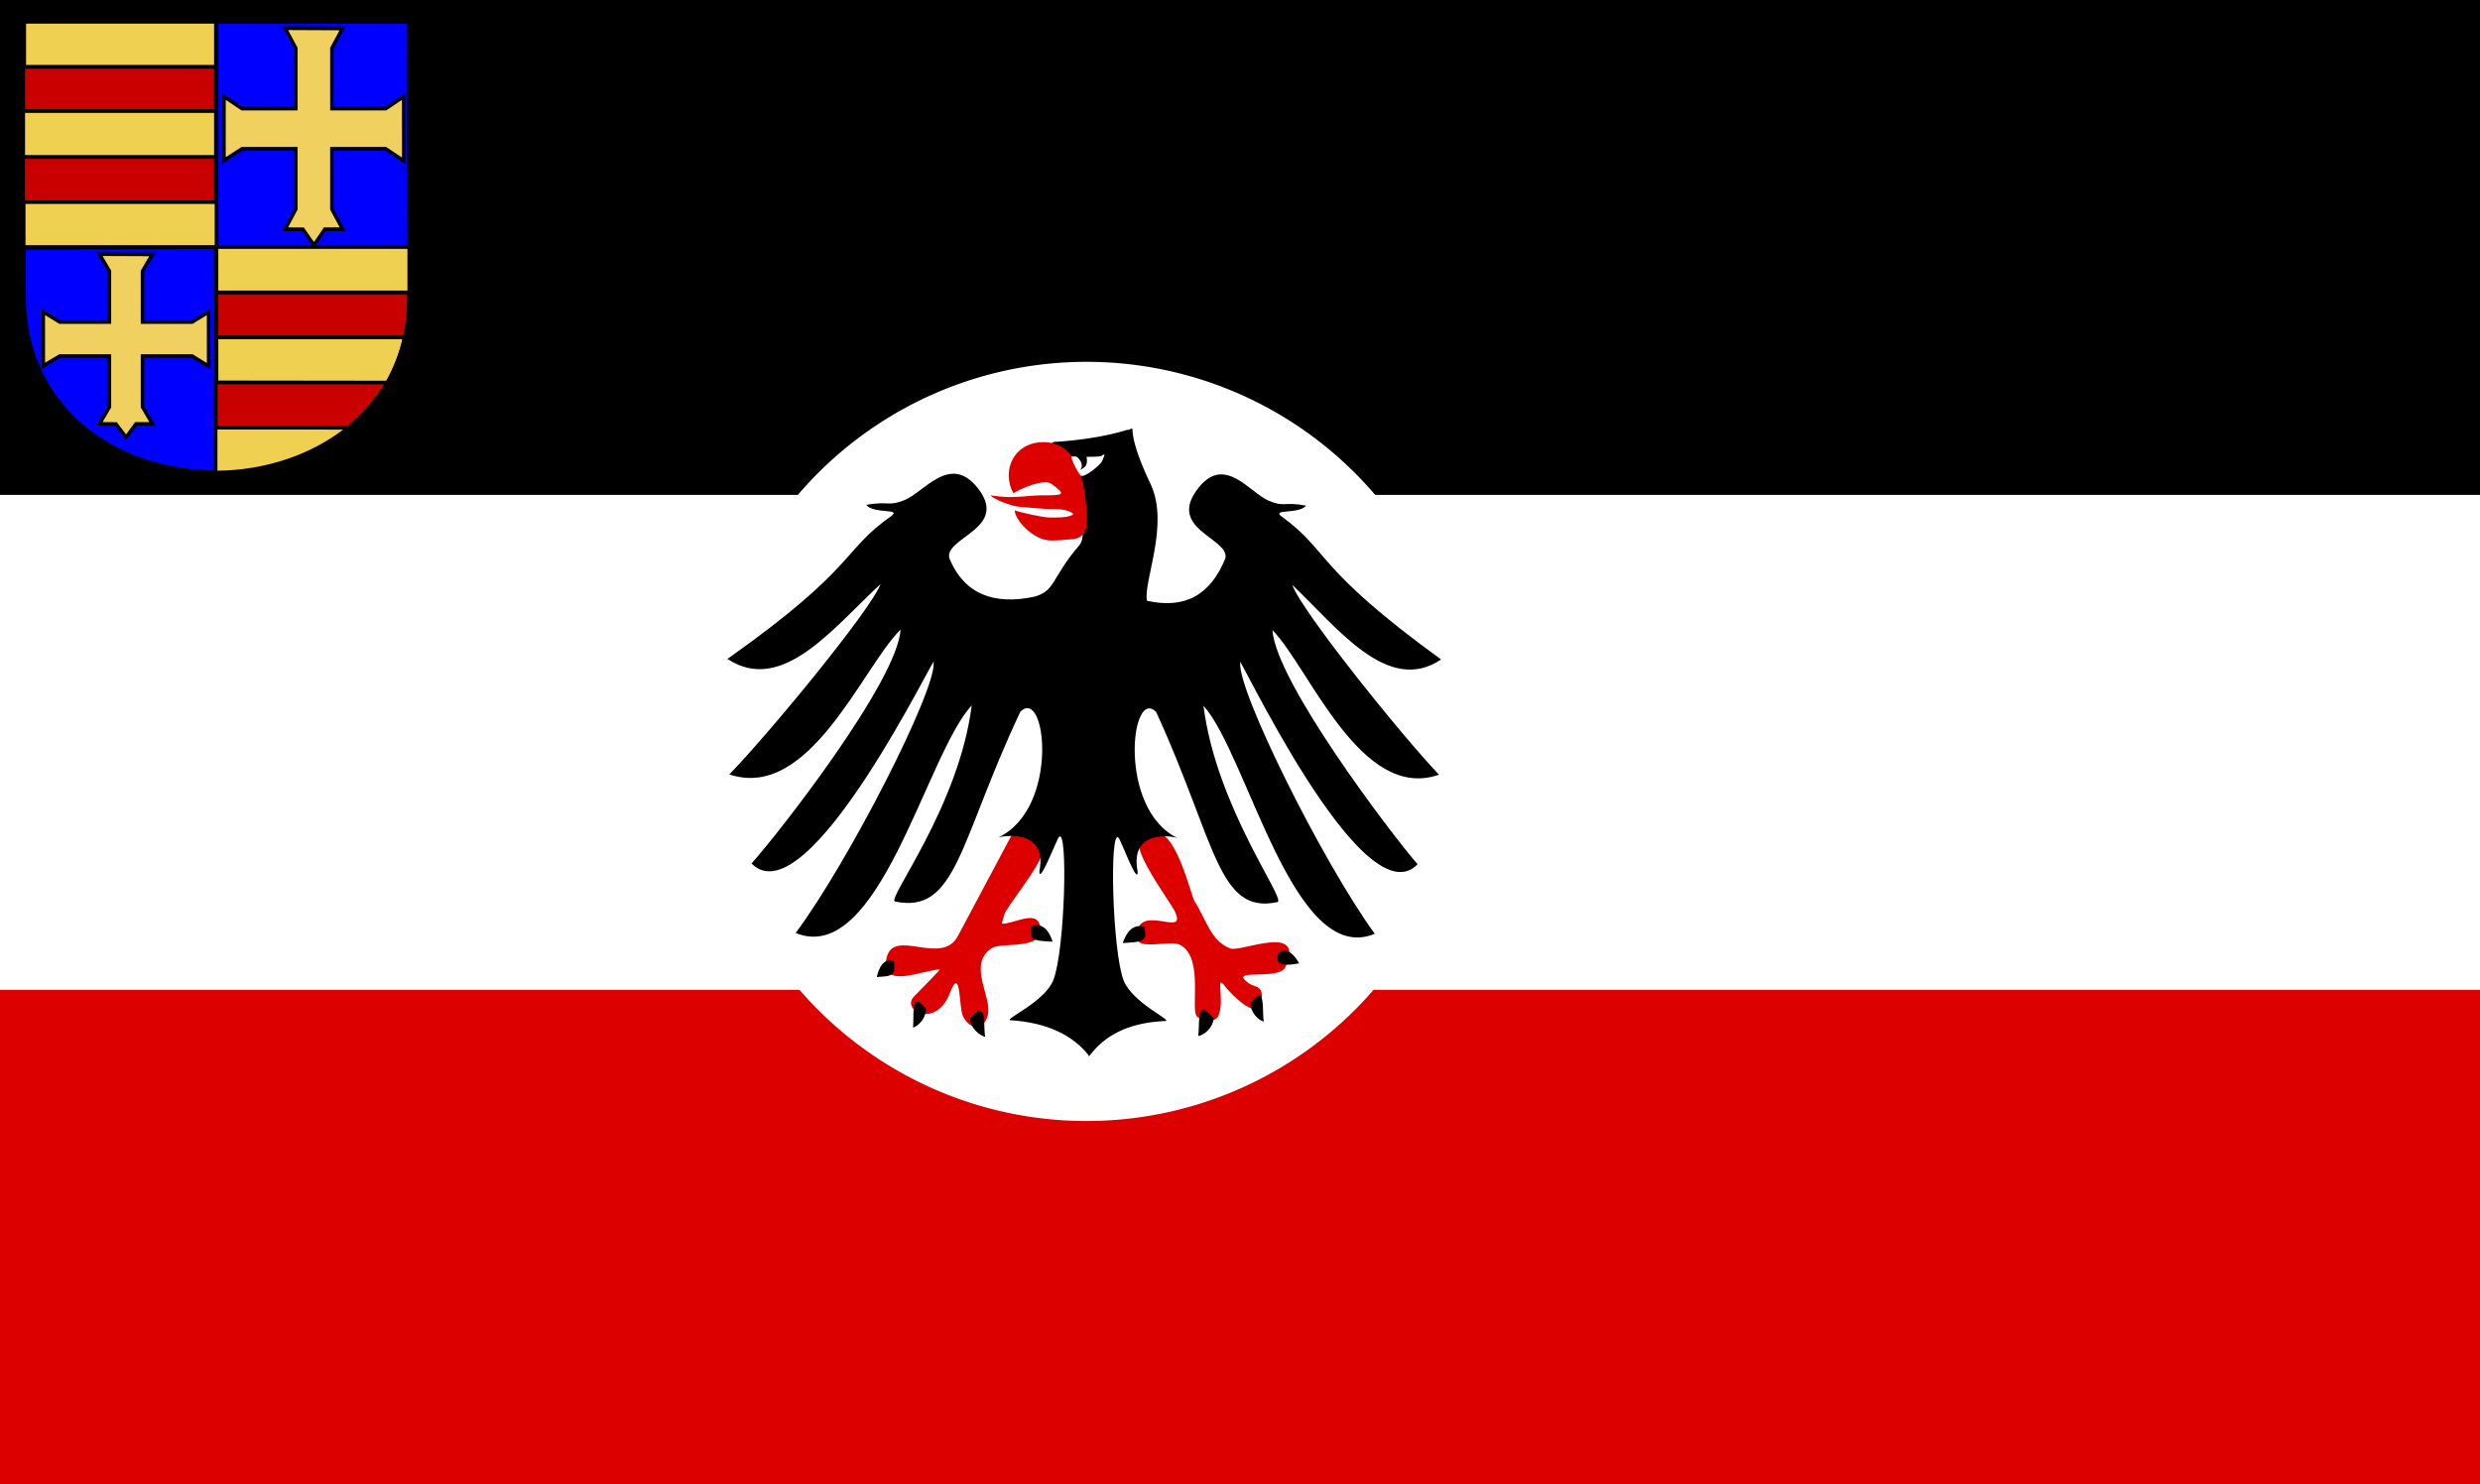
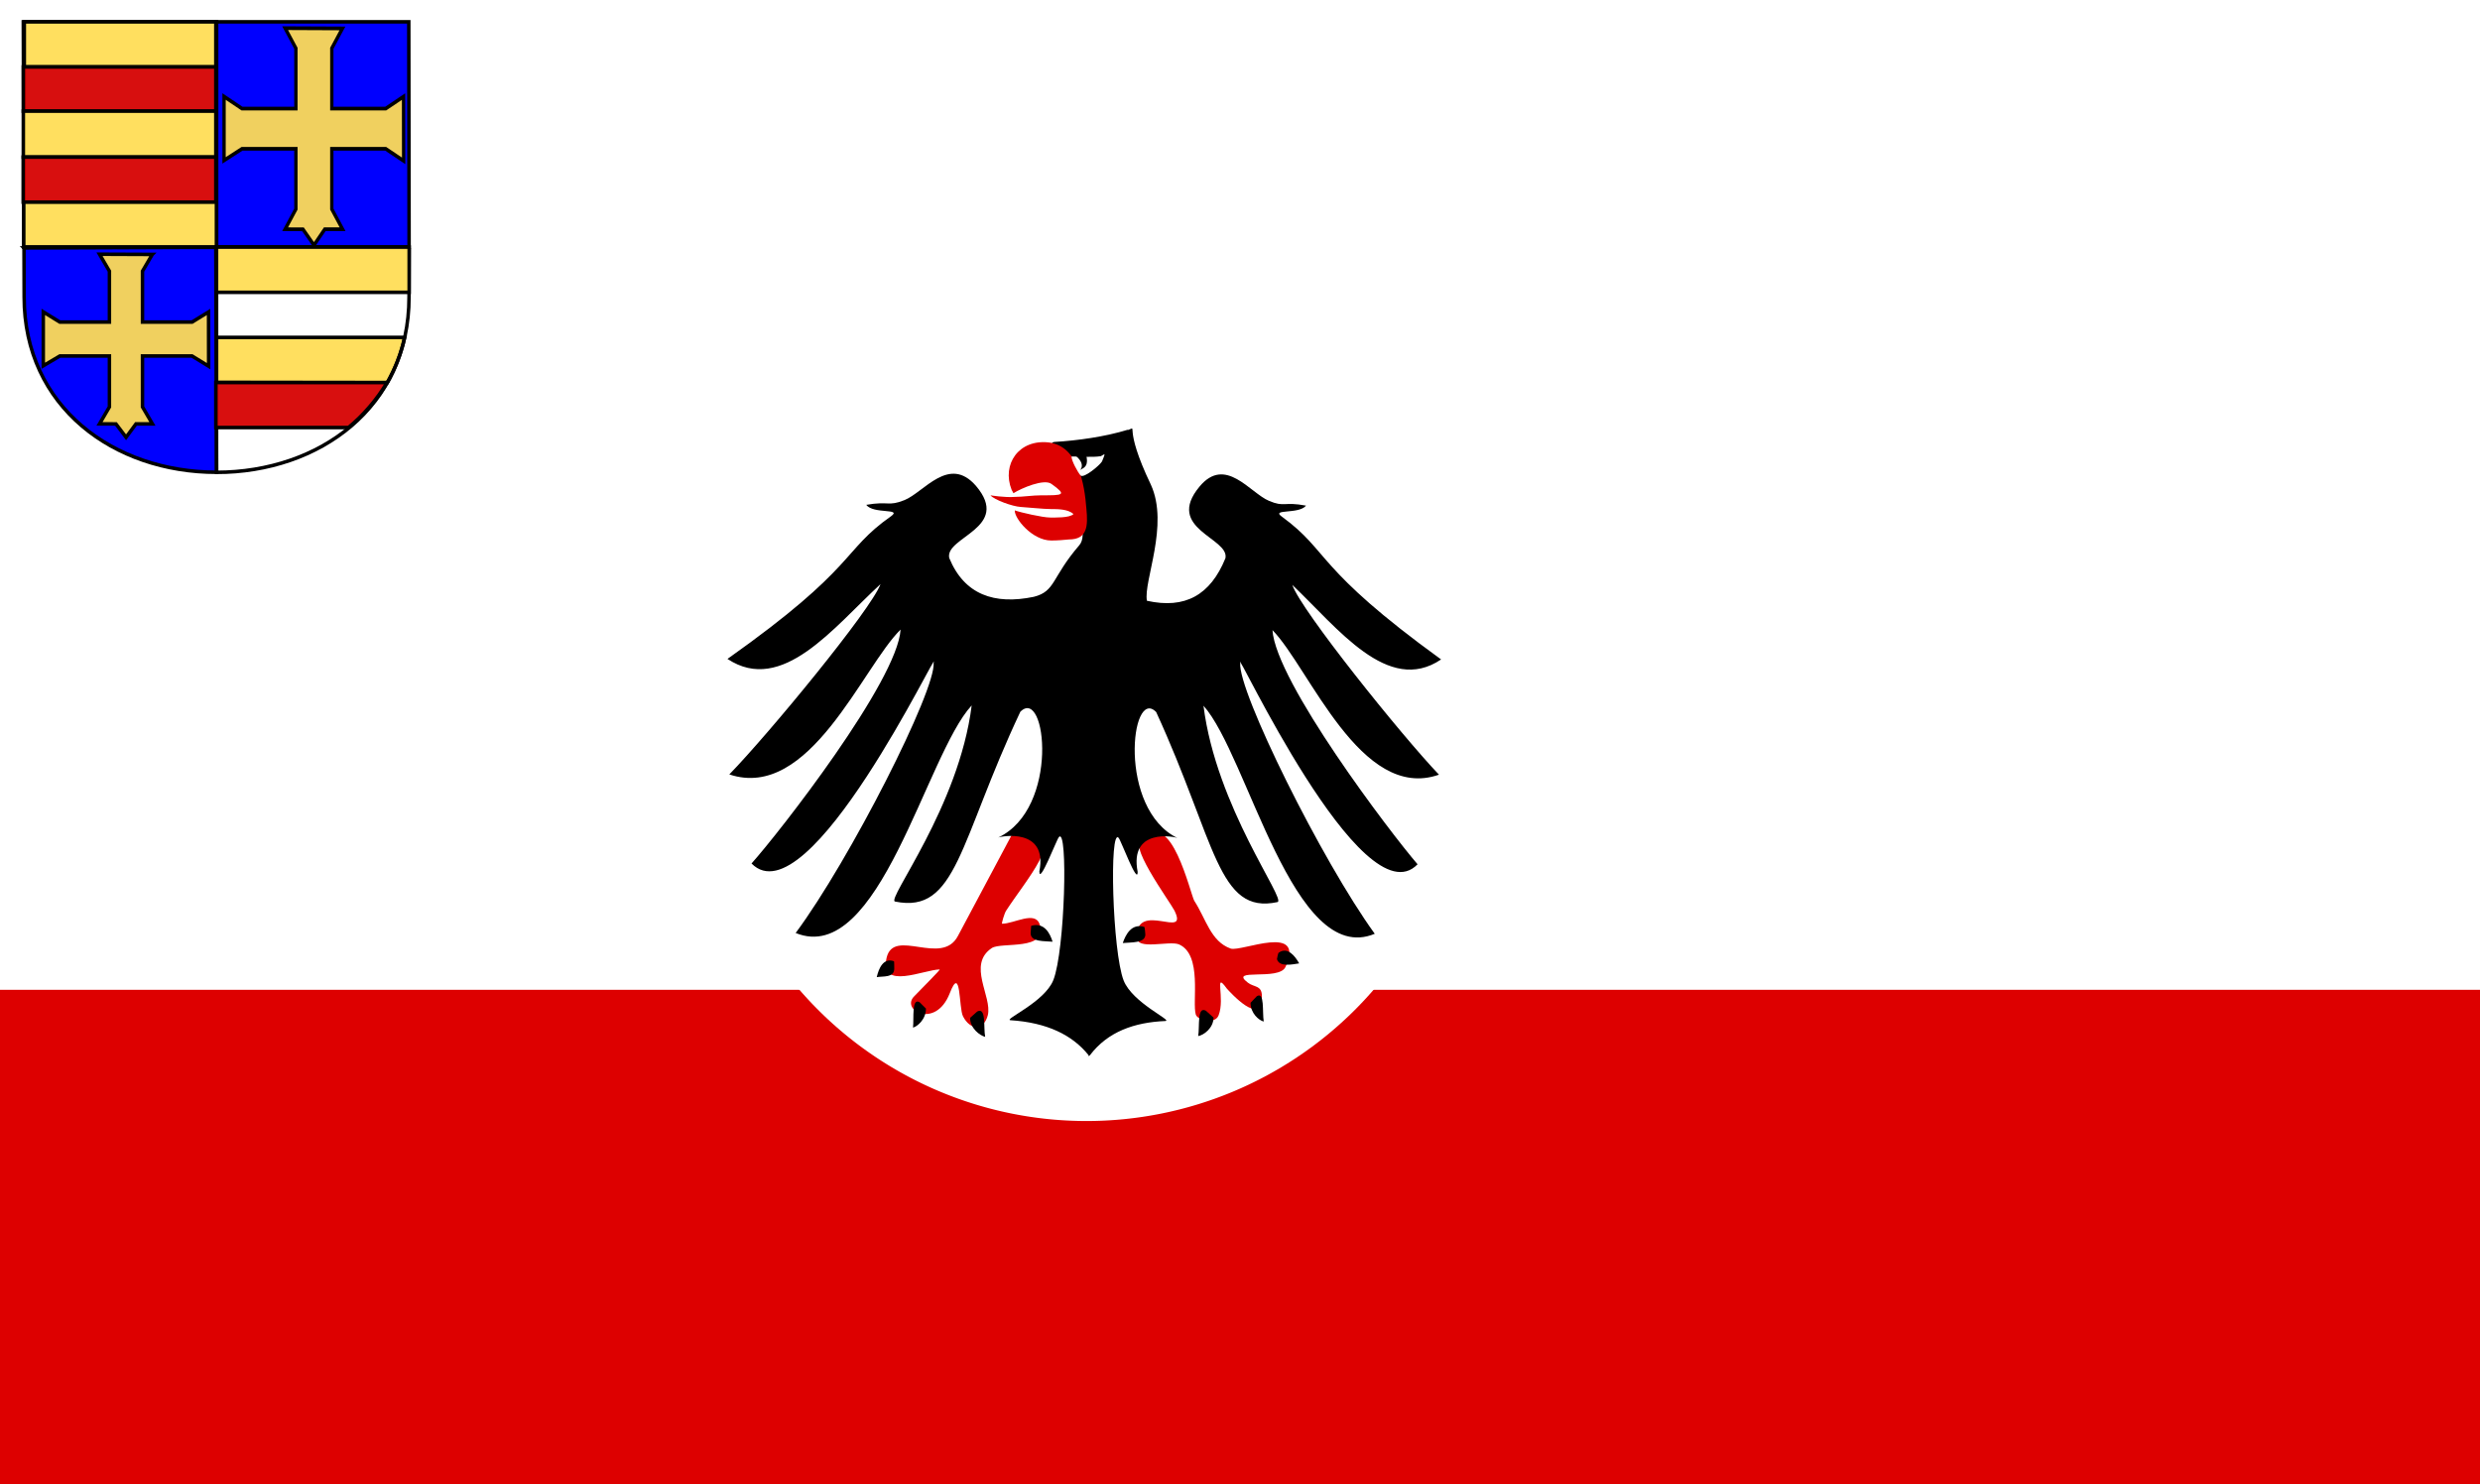
<svg xmlns="http://www.w3.org/2000/svg" xmlns:ns1="http://sodipodi.sourceforge.net/DTD/sodipodi-0.dtd" xmlns:ns2="http://www.inkscape.org/namespaces/inkscape" width="1342.296" height="803.408" id="svg4280" ns1:version="0.32" ns2:version="0.47 r22583" version="1.0" ns1:docname="ZZ.svg" ns2:output_extension="org.inkscape.output.svg.inkscape">
  <rect width="100%" height="100%" fill="#333333" stroke="none" />
  <defs id="defs4282">
    <ns2:perspective ns1:type="inkscape:persp3d" ns2:vp_x="0 : 526.18109 : 1" ns2:vp_y="0 : 1000 : 0" ns2:vp_z="744.09448 : 526.18109 : 1" ns2:persp3d-origin="372.04724 : 350.78739 : 1" id="perspective4288" />
    <ns2:perspective id="perspective3829" ns2:persp3d-origin="372.04724 : 350.78739 : 1" ns2:vp_z="744.09448 : 526.18109 : 1" ns2:vp_y="0 : 1000 : 0" ns2:vp_x="0 : 526.18109 : 1" ns1:type="inkscape:persp3d" />
    <ns2:perspective ns1:type="inkscape:persp3d" ns2:vp_x="0 : 526.18109 : 1" ns2:vp_y="0 : 1000 : 0" ns2:vp_z="744.09448 : 526.18109 : 1" ns2:persp3d-origin="372.04724 : 350.78739 : 1" id="perspective3122" />
    <ns2:perspective ns1:type="inkscape:persp3d" ns2:vp_x="0 : 526.18109 : 1" ns2:vp_y="0 : 1000 : 0" ns2:vp_z="744.09448 : 526.18109 : 1" ns2:persp3d-origin="372.04724 : 350.78739 : 1" id="perspective2778" />
    <ns2:perspective id="perspective2464" ns2:persp3d-origin="372.04724 : 350.78739 : 1" ns2:vp_z="744.09448 : 526.18109 : 1" ns2:vp_y="0 : 1000 : 0" ns2:vp_x="0 : 526.18109 : 1" ns1:type="inkscape:persp3d" />
    <ns2:perspective id="perspective2468" ns2:persp3d-origin="372.04724 : 350.78739 : 1" ns2:vp_z="744.09448 : 526.18109 : 1" ns2:vp_y="0 : 1000 : 0" ns2:vp_x="0 : 526.18109 : 1" ns1:type="inkscape:persp3d" />
    <ns2:perspective id="perspective2534" ns2:persp3d-origin="372.04724 : 350.78739 : 1" ns2:vp_z="744.09448 : 526.18109 : 1" ns2:vp_y="0 : 1000 : 0" ns2:vp_x="0 : 526.18109 : 1" ns1:type="inkscape:persp3d" />
    <ns2:perspective ns1:type="inkscape:persp3d" ns2:vp_x="0 : 526.18109 : 1" ns2:vp_y="0 : 1000 : 0" ns2:vp_z="744.09448 : 526.18109 : 1" ns2:persp3d-origin="372.04724 : 350.78739 : 1" id="perspective2510" />
    <ns2:perspective id="perspective2512" ns2:persp3d-origin="372.04724 : 350.78739 : 1" ns2:vp_z="744.09448 : 526.18109 : 1" ns2:vp_y="0 : 1000 : 0" ns2:vp_x="0 : 526.18109 : 1" ns1:type="inkscape:persp3d" />
    <ns2:perspective id="perspective2541" ns2:persp3d-origin="372.04724 : 350.78739 : 1" ns2:vp_z="744.09448 : 526.18109 : 1" ns2:vp_y="0 : 1000 : 0" ns2:vp_x="0 : 526.18109 : 1" ns1:type="inkscape:persp3d" />
    <ns2:perspective ns1:type="inkscape:persp3d" ns2:vp_x="0 : 526.18109 : 1" ns2:vp_y="0 : 1000 : 0" ns2:vp_z="744.09448 : 526.18109 : 1" ns2:persp3d-origin="372.04724 : 350.78739 : 1" id="perspective2663" />
    <ns2:perspective ns1:type="inkscape:persp3d" ns2:vp_x="0 : 526.18109 : 1" ns2:vp_y="0 : 1000 : 0" ns2:vp_z="744.09448 : 526.18109 : 1" ns2:persp3d-origin="372.04724 : 350.78739 : 1" id="perspective2661" />
    <ns2:perspective id="perspective2659" ns2:persp3d-origin="372.04724 : 350.78739 : 1" ns2:vp_z="744.09448 : 526.18109 : 1" ns2:vp_y="0 : 1000 : 0" ns2:vp_x="0 : 526.18109 : 1" ns1:type="inkscape:persp3d" />
    <ns2:perspective ns1:type="inkscape:persp3d" ns2:vp_x="0 : 526.18109 : 1" ns2:vp_y="0 : 1000 : 0" ns2:vp_z="744.09448 : 526.18109 : 1" ns2:persp3d-origin="372.04724 : 350.78739 : 1" id="perspective2491" />
    <ns2:perspective id="perspective2493" ns2:persp3d-origin="372.04724 : 350.78739 : 1" ns2:vp_z="744.09448 : 526.18109 : 1" ns2:vp_y="0 : 1000 : 0" ns2:vp_x="0 : 526.18109 : 1" ns1:type="inkscape:persp3d" />
    <ns2:perspective ns1:type="inkscape:persp3d" ns2:vp_x="0 : 526.18109 : 1" ns2:vp_y="0 : 1000 : 0" ns2:vp_z="744.09448 : 526.18109 : 1" ns2:persp3d-origin="372.04724 : 350.78739 : 1" id="perspective2721" />
    <ns2:perspective id="perspective2447" ns2:persp3d-origin="372.04724 : 350.78739 : 1" ns2:vp_z="744.09448 : 526.18109 : 1" ns2:vp_y="0 : 1000 : 0" ns2:vp_x="0 : 526.18109 : 1" ns1:type="inkscape:persp3d" />
    <ns2:perspective id="perspective12" ns2:persp3d-origin="600 : 266.66667 : 1" ns2:vp_z="1200 : 400 : 1" ns2:vp_y="0 : 1000 : 0" ns2:vp_x="0 : 400 : 1" ns1:type="inkscape:persp3d" />
    <ns2:perspective ns1:type="inkscape:persp3d" ns2:vp_x="0 : 526.18109 : 1" ns2:vp_y="0 : 1000 : 0" ns2:vp_z="744.09448 : 526.18109 : 1" ns2:persp3d-origin="372.04724 : 350.78739 : 1" id="perspective2628" />
    <ns2:perspective ns1:type="inkscape:persp3d" ns2:vp_x="0 : 526.18109 : 1" ns2:vp_y="0 : 1000 : 0" ns2:vp_z="744.09448 : 526.18109 : 1" ns2:persp3d-origin="372.04724 : 350.78739 : 1" id="perspective2719" />
    <ns2:perspective id="perspective3683" ns2:persp3d-origin="372.04724 : 350.78739 : 1" ns2:vp_z="744.09448 : 526.18109 : 1" ns2:vp_y="0 : 1000 : 0" ns2:vp_x="0 : 526.18109 : 1" ns1:type="inkscape:persp3d" />
    <ns2:perspective ns1:type="inkscape:persp3d" ns2:vp_x="0 : 526.18109 : 1" ns2:vp_y="0 : 1000 : 0" ns2:vp_z="744.09448 : 526.18109 : 1" ns2:persp3d-origin="372.04724 : 350.78739 : 1" id="perspective2716" />
    <ns2:perspective id="perspective2714" ns2:persp3d-origin="372.04724 : 350.78739 : 1" ns2:vp_z="744.09448 : 526.18109 : 1" ns2:vp_y="0 : 1000 : 0" ns2:vp_x="0 : 526.18109 : 1" ns1:type="inkscape:persp3d" />
    <ns2:perspective id="perspective2712" ns2:persp3d-origin="372.04724 : 350.78739 : 1" ns2:vp_z="744.09448 : 526.18109 : 1" ns2:vp_y="0 : 1000 : 0" ns2:vp_x="0 : 526.18109 : 1" ns1:type="inkscape:persp3d" />
    <ns2:perspective ns1:type="inkscape:persp3d" ns2:vp_x="0 : 526.18109 : 1" ns2:vp_y="0 : 1000 : 0" ns2:vp_z="744.09448 : 526.18109 : 1" ns2:persp3d-origin="372.04724 : 350.78739 : 1" id="perspective2710" />
    <ns2:perspective ns1:type="inkscape:persp3d" ns2:vp_x="0 : 526.18109 : 1" ns2:vp_y="0 : 1000 : 0" ns2:vp_z="744.09448 : 526.18109 : 1" ns2:persp3d-origin="372.04724 : 350.78739 : 1" id="perspective2708" />
    <ns2:perspective id="perspective2706" ns2:persp3d-origin="372.04724 : 350.78739 : 1" ns2:vp_z="744.09448 : 526.18109 : 1" ns2:vp_y="0 : 1000 : 0" ns2:vp_x="0 : 526.18109 : 1" ns1:type="inkscape:persp3d" />
    <ns2:perspective ns1:type="inkscape:persp3d" ns2:vp_x="0 : 526.18109 : 1" ns2:vp_y="0 : 1000 : 0" ns2:vp_z="744.09448 : 526.18109 : 1" ns2:persp3d-origin="372.04724 : 350.78739 : 1" id="perspective2704" />
    <ns2:perspective id="perspective2702" ns2:persp3d-origin="372.04724 : 350.78739 : 1" ns2:vp_z="744.09448 : 526.18109 : 1" ns2:vp_y="0 : 1000 : 0" ns2:vp_x="0 : 526.18109 : 1" ns1:type="inkscape:persp3d" />
    <ns2:perspective ns1:type="inkscape:persp3d" ns2:vp_x="0 : 526.18109 : 1" ns2:vp_y="0 : 1000 : 0" ns2:vp_z="744.09448 : 526.18109 : 1" ns2:persp3d-origin="372.04724 : 350.78739 : 1" id="perspective2700" />
    <ns2:perspective id="perspective2698" ns2:persp3d-origin="372.04724 : 350.78739 : 1" ns2:vp_z="744.09448 : 526.18109 : 1" ns2:vp_y="0 : 1000 : 0" ns2:vp_x="0 : 526.18109 : 1" ns1:type="inkscape:persp3d" />
    <ns2:perspective id="perspective2696" ns2:persp3d-origin="600 : 266.66667 : 1" ns2:vp_z="1200 : 400 : 1" ns2:vp_y="0 : 1000 : 0" ns2:vp_x="0 : 400 : 1" ns1:type="inkscape:persp3d" />
    <ns2:perspective id="perspective2554" ns2:persp3d-origin="372.04724 : 350.78739 : 1" ns2:vp_z="744.09448 : 526.18109 : 1" ns2:vp_y="0 : 1000 : 0" ns2:vp_x="0 : 526.18109 : 1" ns1:type="inkscape:persp3d" />
    <ns2:perspective ns1:type="inkscape:persp3d" ns2:vp_x="0 : 526.18109 : 1" ns2:vp_y="0 : 1000 : 0" ns2:vp_z="744.09448 : 526.18109 : 1" ns2:persp3d-origin="372.04724 : 350.78739 : 1" id="perspective2470" />
    <ns2:perspective ns1:type="inkscape:persp3d" ns2:vp_x="0 : 526.18109 : 1" ns2:vp_y="0 : 1000 : 0" ns2:vp_z="744.09448 : 526.18109 : 1" ns2:persp3d-origin="372.04724 : 350.78739 : 1" id="perspective2466" />
    <ns2:perspective id="perspective2652" ns2:persp3d-origin="372.04724 : 350.78739 : 1" ns2:vp_z="744.09448 : 526.18109 : 1" ns2:vp_y="0 : 1000 : 0" ns2:vp_x="0 : 526.18109 : 1" ns1:type="inkscape:persp3d" />
    <ns2:perspective ns1:type="inkscape:persp3d" ns2:vp_x="0 : 526.18109 : 1" ns2:vp_y="0 : 1000 : 0" ns2:vp_z="744.09448 : 526.18109 : 1" ns2:persp3d-origin="372.04724 : 350.78739 : 1" id="perspective2647" />
    <ns2:perspective ns1:type="inkscape:persp3d" ns2:vp_x="0 : 526.18109 : 1" ns2:vp_y="0 : 1000 : 0" ns2:vp_z="744.09448 : 526.18109 : 1" ns2:persp3d-origin="372.04724 : 350.78739 : 1" id="perspective3380" />
    <ns2:perspective id="perspective3378" ns2:persp3d-origin="372.04724 : 350.78739 : 1" ns2:vp_z="744.09448 : 526.18109 : 1" ns2:vp_y="0 : 1000 : 0" ns2:vp_x="0 : 526.18109 : 1" ns1:type="inkscape:persp3d" />
    <ns2:perspective id="perspective2513" ns2:persp3d-origin="372.04724 : 350.78739 : 1" ns2:vp_z="744.09448 : 526.18109 : 1" ns2:vp_y="0 : 1000 : 0" ns2:vp_x="0 : 526.18109 : 1" ns1:type="inkscape:persp3d" />
    <ns2:perspective id="perspective129" ns2:persp3d-origin="500.24551 : 200.00012 : 1" ns2:vp_z="1000.491 : 300.00018 : 1" ns2:vp_y="0 : 1000 : 0" ns2:vp_x="0 : 300.00018 : 1" ns1:type="inkscape:persp3d" />
    <ns2:perspective ns1:type="inkscape:persp3d" ns2:vp_x="0 : 526.18109 : 1" ns2:vp_y="0 : 1000 : 0" ns2:vp_z="744.09448 : 526.18109 : 1" ns2:persp3d-origin="372.04724 : 350.78739 : 1" id="perspective2543" />
    <ns2:perspective ns1:type="inkscape:persp3d" ns2:vp_x="0 : 526.18109 : 1" ns2:vp_y="0 : 1000 : 0" ns2:vp_z="744.09448 : 526.18109 : 1" ns2:persp3d-origin="372.04724 : 350.78739 : 1" id="perspective2644" />
    <ns2:perspective id="perspective2642" ns2:persp3d-origin="372.04724 : 350.78739 : 1" ns2:vp_z="744.09448 : 526.18109 : 1" ns2:vp_y="0 : 1000 : 0" ns2:vp_x="0 : 526.18109 : 1" ns1:type="inkscape:persp3d" />
    <ns2:perspective ns1:type="inkscape:persp3d" ns2:vp_x="0 : 526.18109 : 1" ns2:vp_y="0 : 1000 : 0" ns2:vp_z="744.09448 : 526.18109 : 1" ns2:persp3d-origin="372.04724 : 350.78739 : 1" id="perspective2457" />
    <ns2:perspective ns1:type="inkscape:persp3d" ns2:vp_x="0 : 526.18109 : 1" ns2:vp_y="0 : 1000 : 0" ns2:vp_z="744.09448 : 526.18109 : 1" ns2:persp3d-origin="372.04724 : 350.78739 : 1" id="perspective3420" />
    <ns2:perspective id="perspective3418" ns2:persp3d-origin="372.04724 : 350.78739 : 1" ns2:vp_z="744.09448 : 526.18109 : 1" ns2:vp_y="0 : 1000 : 0" ns2:vp_x="0 : 526.18109 : 1" ns1:type="inkscape:persp3d" />
    <ns2:perspective id="perspective2592" ns2:persp3d-origin="232.21899 : 205.43634 : 1" ns2:vp_z="464.43799 : 308.15451 : 1" ns2:vp_y="0 : 1000 : 0" ns2:vp_x="0 : 308.15451 : 1" ns1:type="inkscape:persp3d" />
    <ns2:perspective ns1:type="inkscape:persp3d" ns2:vp_x="0 : 526.18109 : 1" ns2:vp_y="0 : 1000 : 0" ns2:vp_z="744.09448 : 526.18109 : 1" ns2:persp3d-origin="372.04724 : 350.78739 : 1" id="perspective2557" />
    <ns2:perspective ns1:type="inkscape:persp3d" ns2:vp_x="0 : 526.18109 : 1" ns2:vp_y="0 : 1000 : 0" ns2:vp_z="744.09448 : 526.18109 : 1" ns2:persp3d-origin="372.04724 : 350.78739 : 1" id="perspective2578" />
    <ns2:perspective id="perspective2576" ns2:persp3d-origin="372.04724 : 350.78739 : 1" ns2:vp_z="744.09448 : 526.18109 : 1" ns2:vp_y="0 : 1000 : 0" ns2:vp_x="0 : 526.18109 : 1" ns1:type="inkscape:persp3d" />
    <ns2:perspective id="perspective10" ns2:persp3d-origin="372.04724 : 350.78739 : 1" ns2:vp_z="744.09448 : 526.18109 : 1" ns2:vp_y="0 : 1000 : 0" ns2:vp_x="0 : 526.18109 : 1" ns1:type="inkscape:persp3d" />
    <clipPath id="clipPath2567">
      <path id="path2569" style="fill:none;stroke:#000000;stroke-width:0.4;stroke-linecap:butt;stroke-linejoin:miter;stroke-miterlimit:4;stroke-opacity:1;stroke-dasharray:none;display:inline" d="m 83.5,13 c -0.848,0 -1.507,0.962 -0.5,1.969 l 0,3 L 69,18 69,15 c 1.011,-1.011 0.349,-1.969 -0.5,-1.969 -0.848,0 -1.507,0.962 -0.5,1.969 l 0,3 -7,18 0,6 30,0 0,-6 -7,-18.031 0,-3 C 85.011,13.957 84.349,13 83.5,13 z" />
    </clipPath>
    <linearGradient id="linearGradient2571">
      <stop id="stop2573" offset="0" style="stop-color:#baa259;stop-opacity:1" />
      <stop id="stop2575" offset="1" style="stop-color:#baa259;stop-opacity:0" />
    </linearGradient>
    <clipPath id="clipPath2577">
      <path id="path2579" style="fill:none;stroke:#000000;stroke-width:0.4;stroke-linecap:butt;stroke-linejoin:miter;stroke-miterlimit:4;stroke-opacity:1;stroke-dasharray:none;display:inline" d="m 26,46 0,-6 11,-19 0,-3 c -1.007,-1.007 -0.345,-1.98 0.504,-1.98 0.849,0 1.508,0.969 0.496,1.98 l 0,3 11,19 0,6 -23,0 z" />
    </clipPath>
    <clipPath id="clipPath6811">
      <path id="path5935" style="fill:none;stroke:#000000;stroke-width:0.4;stroke-linecap:butt;stroke-linejoin:miter;stroke-miterlimit:4;stroke-opacity:1;stroke-dasharray:none;display:inline" d="m 83.5,13 c -0.848,0 -1.507,0.962 -0.5,1.969 l 0,3 L 69,18 69,15 c 1.011,-1.011 0.349,-1.969 -0.5,-1.969 -0.848,0 -1.507,0.962 -0.5,1.969 l 0,3 -7,18 0,6 30,0 0,-6 -7,-18.031 0,-3 C 85.011,13.957 84.349,13 83.5,13 z" />
    </clipPath>
    <linearGradient id="linearGradient4701">
      <stop id="stop4703" offset="0" style="stop-color:#baa259;stop-opacity:1" />
      <stop id="stop4705" offset="1" style="stop-color:#baa259;stop-opacity:0" />
    </linearGradient>
    <clipPath id="clipPath6286">
      <path id="path6262" style="fill:none;stroke:#000000;stroke-width:0.4;stroke-linecap:butt;stroke-linejoin:miter;stroke-miterlimit:4;stroke-opacity:1;stroke-dasharray:none;display:inline" d="m 26,46 0,-6 11,-19 0,-3 c -1.007,-1.007 -0.345,-1.98 0.504,-1.98 0.849,0 1.508,0.969 0.496,1.98 l 0,3 11,19 0,6 -23,0 z" />
    </clipPath>
    <ns2:perspective id="perspective3247" ns2:persp3d-origin="250 : 100 : 1" ns2:vp_z="500 : 150 : 1" ns2:vp_y="0 : 1000 : 0" ns2:vp_x="0 : 150 : 1" ns1:type="inkscape:persp3d" />
  </defs>
  <ns1:namedview id="base" pagecolor="#ffffff" bordercolor="#666666" borderopacity="1.0" ns2:pageopacity="0.0" ns2:pageshadow="2" ns2:zoom="0.95920164" ns2:cx="554.37457" ns2:cy="85.931323" ns2:document-units="px" ns2:current-layer="g3805" showgrid="false" ns2:window-width="1280" ns2:window-height="1004" ns2:window-x="-8" ns2:window-y="-8" showguides="true" ns2:guide-bbox="true" ns2:window-maximized="1">
    <ns2:grid type="xygrid" id="grid2399" empspacing="5" visible="true" enabled="true" snapvisiblegridlinesonly="true" />
  </ns1:namedview>
  <g ns2:label="Ebene 1" ns2:groupmode="layer" id="layer1" transform="translate(-117.423,712.199)">
    <g id="g3592" transform="matrix(1.263,0,0,1.134,117.213,-712.388)">
      <rect y="0.167" x="0.167" height="708.661" width="1062.992" id="rect2549" style="fill:#ffffff;fill-opacity:1;fill-rule:nonzero;stroke:none;stroke-width:1.333;marker:none;visibility:visible;display:inline;overflow:visible;enable-background:accumulate" />
-       <rect y="0.167" x="0.167" height="236.22" width="1062.992" id="rect2551" style="fill:#000000;fill-opacity:1;fill-rule:nonzero;stroke:none;stroke-width:0.2;marker:none;visibility:visible;display:inline;overflow:visible;enable-background:accumulate" />
      <rect style="fill:#dd0000;fill-opacity:1;fill-rule:nonzero;stroke:none;stroke-width:0.2;marker:none;visibility:visible;display:inline;overflow:visible;enable-background:accumulate" id="rect3323" width="1062.992" height="236.22" x="0.167" y="472.608" />
    </g>
    <path ns1:type="arc" style="fill:#ffffff;fill-opacity:1;stroke:none" id="path2403" ns1:cx="573.05432" ns1:cy="344.31268" ns1:rx="205.46486" ns1:ry="205.46486" d="m 778.519,344.313 a 205.465,205.465 0 1 1 -410.93,0 205.465,205.465 0 1 1 410.93,0 z" transform="translate(132.444,-655.21)" />
    <g id="g3805" transform="matrix(1.127,0,0,1.127,-1388.375,-1463.647)">
      <path id="path3557" d="m 1823.083,1065.73 -26.91,50.52 c -7.743,14.851 -30.845,-4.189 -34.272,10.536 -3.554,15.867 18.151,5.585 25.514,5.585 0.508,0 -9.266,9.774 -12.186,12.82 -6.854,6.601 10.155,16.121 17.009,-1.396 5.458,-14.217 4.316,7.108 6.347,11.043 3.554,6.981 10.028,6.854 11.932,-0.508 2.158,-9.012 -10.028,-24.244 1.904,-32.241 4.57,-3.046 27.291,1.523 22.975,-11.424 -2.158,-6.601 -12.313,-0.254 -18.025,-0.254 -0.381,0 1.142,-5.077 1.904,-6.22 4.57,-7.108 12.186,-16.755 15.867,-23.864 10.536,-21.452 -2.285,-17.517 -12.059,-14.597 l 0,0 0,0 0,0 z" class="fill1" style="fill:#dd0000;fill-rule:evenodd" />
      <path id="path3559" d="m 1886.043,1070.934 c 12.059,-17.136 21.833,25.26 23.61,28.433 5.712,8.758 7.87,19.548 17.517,22.975 5.204,1.65 36.049,-12.44 26.275,8.885 -3.173,6.728 -27.545,0.254 -18.025,7.489 2.919,2.285 6.728,1.142 6.728,6.474 0,15.232 -15.486,-2.158 -16.882,-3.681 -6.347,-8.758 -0.635,4.57 -3.935,12.947 -1.777,4.443 -10.028,2.285 -10.916,-0.381 -1.904,-5.966 3.3,-28.814 -8.124,-33.764 -4.824,-1.904 -20.309,3.046 -20.309,-3.427 0,-17.898 25.26,1.523 18.152,-12.82 -2.031,-4.062 -24.752,-35.034 -14.09,-33.257 l 0,0 0,0 0,0.127 z" class="fill1" style="fill:#dd0000;fill-rule:evenodd" />
-       <path id="path3561" d="m 1875.38,1119.677 c 3.935,-0.381 10.789,0.127 10.789,-4.062 0,0 -0.254,-3.681 -0.508,-3.681 -6.22,-1.904 -9.012,3.935 -10.282,7.616 l 0,0 0,0.127 z" class="fill3" style="fill:#000000;fill-rule:evenodd" />
+       <path id="path3561" d="m 1875.38,1119.677 c 3.935,-0.381 10.789,0.127 10.789,-4.062 0,0 -0.254,-3.681 -0.508,-3.681 -6.22,-1.904 -9.012,3.935 -10.282,7.616 l 0,0 0,0.127 " class="fill3" style="fill:#000000;fill-rule:evenodd" />
      <path id="path3563" d="m 1841.616,1119.042 c -3.681,-0.381 -10.536,0.254 -10.536,-4.062 0,0 0.254,-3.554 0.254,-3.554 6.347,-1.904 9.139,3.808 10.282,7.616 l 0,0 0,0 0,0 z" class="fill3" style="fill:#000000;fill-rule:evenodd" />
      <path id="path3565" d="m 1960.045,1129.451 c -2.793,0.381 -9.52,2.031 -10.662,-2.031 0,0 0.508,-2.92 0.762,-3.046 4.316,-3.173 7.997,1.65 9.901,5.077 l 0,0 0,0 z" class="fill3" style="fill:#000000;fill-rule:evenodd" />
      <path id="path3567" d="m 1757.205,1136.051 c 2.92,-0.508 8.378,0.381 8.378,-4.062 0,0 0,-3.554 -0.127,-3.554 -5.204,-1.904 -7.362,3.681 -8.251,7.489 l 0,0 0,0.127 z" class="fill3" style="fill:#000000;fill-rule:evenodd" />
      <path id="path3569" d="m 1943.036,1157.376 c -2.285,-0.508 -6.347,-3.935 -6.347,-9.012 0,0 3.046,-3.173 3.046,-3.173 3.808,-2.285 2.539,7.489 3.3,12.186 l 0,0 0,0 z" class="fill3" style="fill:#000000;fill-rule:evenodd" />
      <path id="path3571" d="m 1774.594,1160.296 c 2.031,-0.508 6.22,-3.935 6.22,-9.139 0,0 -3.046,-3.046 -3.046,-3.046 -3.935,-2.285 -2.666,7.743 -3.173,12.186 l 0,0 0,0 z" class="fill3" style="fill:#000000;fill-rule:evenodd" />
      <path id="path3573" d="m 1911.556,1164.358 c 2.539,-0.381 7.362,-3.808 7.362,-8.885 0,0 -3.427,-3.046 -3.681,-3.3 -4.316,-2.285 -2.919,7.616 -3.681,12.186 l 0,0 z" class="fill3" style="fill:#000000;fill-rule:evenodd" />
      <path id="path3575" d="m 1809.247,1164.738 c -2.539,-0.635 -7.235,-4.062 -7.235,-9.139 0,0 3.427,-3.046 3.427,-3.046 4.443,-2.285 2.92,7.616 3.808,12.186 l 0,0 z" class="fill3" style="fill:#000000;fill-rule:evenodd" />
      <path id="path3577" d="m 1877.792,873.298 c 5.331,-1.777 -2.792,-2.666 11.043,26.275 8.885,19.421 -3.681,46.458 -1.904,55.724 18.279,4.062 30.464,-2.666 37.699,-20.436 2.031,-9.774 -29.322,-14.09 -12.44,-34.399 12.44,-14.978 24.244,3.046 33.384,6.854 7.489,3.173 6.981,0.254 17.771,2.285 -3.427,4.316 -17.136,1.396 -11.551,5.331 23.102,16.882 15.486,24.371 76.414,68.544 -25.514,17.263 -49.758,-15.232 -71.464,-35.795 4.189,12.186 52.17,71.972 70.448,91.139 -37.572,13.201 -62.325,-51.408 -79.968,-69.433 1.523,24.752 56.739,97.485 69.687,112.464 -26.529,27.545 -88.6,-107.005 -85.173,-96.724 -1.269,13.455 39.223,95.074 64.609,130.107 -39.223,16.375 -60.928,-85.68 -82.253,-109.544 6.093,48.743 39.984,93.296 35.542,94.312 -28.687,6.22 -29.576,-28.814 -58.263,-91.266 -12.186,-12.566 -18.659,46.458 10.282,60.547 -1.269,-0.762 -23.356,-5.077 -19.167,16.248 0,6.601 -7.997,-15.105 -9.139,-16.375 -4.57,-5.204 -3.046,54.582 2.412,68.544 4.316,10.789 23.61,19.167 20.055,19.421 -14.851,0.635 -27.672,5.077 -36.303,16.502 l 0,0 0,0 -0.635,0.381 0,-0.508 c -7.87,-9.774 -20.056,-15.613 -37.446,-16.755 -3.681,-0.254 16.375,-8.632 20.563,-19.294 5.585,-14.09 7.108,-73.749 2.666,-68.671 -1.142,1.269 -9.393,23.102 -9.393,16.501 4.189,-21.198 -18.532,-16.882 -19.802,-16.248 29.703,-13.963 23.102,-72.987 10.662,-60.42 -29.449,62.452 -30.464,97.231 -60.167,91.139 -4.316,-0.889 30.718,-45.442 36.811,-94.185 -21.96,23.61 -44.427,125.665 -84.538,109.29 26.021,-35.034 67.529,-116.779 66.26,-129.853 3.554,-10.282 -60.167,124.141 -87.457,96.47 13.328,-14.851 70.068,-87.584 71.591,-112.337 -18.279,17.898 -43.665,82.507 -82.253,69.56 18.913,-19.421 68.164,-79.207 72.606,-91.392 -22.467,20.69 -47.219,53.312 -73.495,35.922 62.578,-44.3 54.709,-51.789 78.572,-68.544 5.458,-3.935 -8.505,-0.889 -11.932,-5.458 10.916,-1.904 10.536,0.889 18.405,-2.285 9.393,-3.808 21.325,-21.706 34.272,-6.854 17.263,20.309 -14.978,24.498 -12.82,34.653 7.235,17.644 21.706,22.594 40.619,18.659 10.536,-2.666 8.378,-9.139 21.833,-24.752 8.632,-9.901 -19.929,-49.377 -11.932,-49.631 11.043,-0.635 24.498,-2.539 35.161,-5.839 l 0,0 0,0 0.127,0.127 z" class="fill4" style="fill:#000000;fill-rule:evenodd" />
      <path id="path3579" d="m 1821.941,901.985 c -4.824,-12.186 3.427,-24.371 17.898,-22.721 14.09,1.777 17.136,19.929 18.025,31.86 0.762,7.997 0.635,14.724 -8.378,14.724 -2.285,0.254 -5.712,0.508 -8.505,0.508 -9.139,0 -17.771,-10.662 -17.517,-14.47 2.792,1.015 13.455,3.427 16.882,3.427 2.158,0 9.52,0.254 11.297,-1.65 -2.539,-2.412 -7.616,-2.412 -10.916,-2.412 -3.427,0 -10.409,-0.762 -14.47,-1.015 -3.935,-0.254 -12.693,-3.427 -14.47,-5.585 0,0 6.854,1.142 11.678,0.762 3.935,0 8.505,-0.762 12.693,-0.762 10.536,0 12.566,0 4.95,-5.458 -3.554,-2.666 -14.47,2.031 -18.279,4.443 l -0.888,-1.65 0,0 z" class="fill1" style="fill:#dd0000;fill-rule:evenodd" />
      <path id="path3581" d="m 1850.755,885.991 c 4.316,0 9.774,0.508 13.963,-0.127 0.254,0 1.396,-0.889 1.777,-0.889 0.381,0 -1.142,3.3 -1.142,3.427 -1.142,1.904 -8.758,8.251 -10.282,6.728 -1.269,-1.396 -4.57,-7.362 -4.316,-9.139 l 0,0 0,0 0,0 z" class="fill5" style="fill:#fefefe;fill-rule:evenodd" />
      <path id="path3583" d="m 1852.532,885.484 c 6.728,5.458 0,8.378 3.427,6.347 3.3,-1.65 1.904,-5.458 1.777,-6.854 l -5.204,0.508 z" class="fill4" style="fill:#000000;fill-rule:evenodd" />
    </g>
    <g transform="matrix(0.299,0,0,0.305,129.586,-700.374)" id="g2581">
-       <path style="fill:#d50000;fill-opacity:0.941;fill-rule:evenodd;stroke:#000000;stroke-width:6.308;stroke-linejoin:miter;stroke-miterlimit:4;stroke-opacity:1;stroke-dasharray:none;stroke-dashoffset:0" d="m 350,480 1.375,80 340.562,0 c 5.098,-20.556 7.813,-42.37 7.812,-65.409 L 700,480 350,480 z" id="rect9916" ns1:nodetypes="cccccc" />
      <path style="fill:#ffdd55;fill-opacity:0.941;fill-rule:evenodd;stroke:#000000;stroke-width:6.308;stroke-linejoin:miter;stroke-miterlimit:4;stroke-opacity:1;stroke-dasharray:none;stroke-dashoffset:0" d="m 350,560 0,80 310.438,0.386 c 13.975,-24.444 24.917,-51.042 31.5,-80.386 L 350,560 z" id="rect9906" ns1:nodetypes="ccccc" />
      <path d="m 2.758,401.204 0.265,87.298 C 3.023,683.403 165.277,799.209 351.372,799.346 l -0.004,-398.149 -2.249,-1.338 -346.361,1.344 z" style="fill:#0000ff;fill-opacity:1;stroke:#000000;stroke-width:6.308;stroke-miterlimit:4;stroke-opacity:1;stroke-dasharray:none;display:inline" id="path3833" />
      <path d="M 699.865,399.398 699.298,6.5338e-8 l -348.077,0 L 351.226,399.392 l 0.262,-0.008 348.378,0.015 z" style="fill:#0000ff;fill-opacity:1;stroke:#000000;stroke-width:6.308;stroke-miterlimit:4;stroke-opacity:1;stroke-dasharray:none;display:inline" id="path3508" />
      <path d="m 351.296,400.135 -0.004,-400.127 0,0 -349.819,0 0,0 L 2.686,399.851 351.296,400.135 z" style="fill:none;stroke:#000000;stroke-width:6.308;stroke-miterlimit:4;stroke-opacity:1;stroke-dasharray:none;display:inline" id="path3851" />
      <path id="path2396" style="fill:none;stroke:#000000;stroke-width:6.308;stroke-miterlimit:4;stroke-opacity:1;stroke-dasharray:none;display:inline" d="M 2.758,399.398 3.325,6.5338e-8 l 348.077,0 L 351.398,399.392 l -0.262,-0.008 -348.378,0.015 z" />
      <g ns2:label="Layer 1" id="g3277" transform="matrix(6.502,0,0,7.136,332.399,-24.465)" style="fill:#ffdd55;fill-opacity:0.941;stroke:#000000;stroke-width:0.926;stroke-miterlimit:4;stroke-opacity:1;stroke-dasharray:none">
        <path ns1:nodetypes="cccccccccccccccccccccccc" id="path3195" d="M 37.962,5.063 35,10 35,25 50,25 54.975,22.015 55,38 l -5,-3 -15,0 0,15 3,5 -4.961,0 -3.006,3.956 L 26.975,55.023 22,55 25,50 25,35 10,35 5,37.879 5,22 l 5,3 15,0 0,-15 -3,-5 15.962,0.063 z" style="fill:#ffdd55;fill-opacity:0.941;fill-rule:evenodd;stroke:#000000;stroke-width:0.926;stroke-linecap:butt;stroke-linejoin:miter;stroke-miterlimit:4;stroke-opacity:1;stroke-dasharray:none" />
      </g>
      <g style="fill:#ffdd55;fill-opacity:0.941;stroke:#000000;stroke-width:1.051;stroke-miterlimit:4;stroke-opacity:1;stroke-dasharray:none" transform="matrix(5.986,0,0,6.022,7.751,382.235)" id="g8843" ns2:label="Layer 1">
        <path style="fill:#ffdd55;fill-opacity:0.941;fill-rule:evenodd;stroke:#000000;stroke-width:1.051;stroke-linecap:butt;stroke-linejoin:miter;stroke-miterlimit:4;stroke-opacity:1;stroke-dasharray:none" d="M 37.962,5.063 35,10 35,25 50,25 54.975,22.015 55,38 l -5,-3 -15,0 0,15 3,5 -4.961,0 -3.006,3.956 L 26.975,55.023 22,55 25,50 25,35 10,35 5,37.879 5,22 l 5,3 15,0 0,-15 -3,-5 15.962,0.063 z" id="path8845" ns1:nodetypes="cccccccccccccccccccccccc" />
      </g>
      <rect style="fill:#ffdd55;fill-opacity:0.941;fill-rule:evenodd;stroke:#000000;stroke-width:6.308;stroke-linejoin:miter;stroke-miterlimit:4;stroke-opacity:1;stroke-dasharray:none;stroke-dashoffset:0" id="rect8864" width="346.673" height="80" x="3.327" y="6.5337986e-08" />
      <rect style="fill:#d40000;fill-opacity:0.941;fill-rule:evenodd;stroke:#000000;stroke-width:6.308;stroke-linejoin:miter;stroke-miterlimit:4;stroke-opacity:1;stroke-dasharray:none;stroke-dashoffset:0" id="rect8866" width="348.5" height="78.5" x="1.5" y="80" />
      <rect style="fill:#ffdd55;fill-opacity:0.941;fill-rule:evenodd;stroke:#000000;stroke-width:6.308;stroke-linejoin:miter;stroke-miterlimit:4;stroke-opacity:1;stroke-dasharray:none;stroke-dashoffset:0" id="rect8868" width="348.5" height="81.585" x="1.5" y="158.443" />
      <rect style="fill:#d50000;fill-opacity:0.941;fill-rule:evenodd;stroke:#000000;stroke-width:6.308;stroke-linejoin:miter;stroke-miterlimit:4;stroke-opacity:1;stroke-dasharray:none;stroke-dashoffset:0" id="rect8870" width="348.749" height="79.945" x="1.251" y="240" />
      <rect style="fill:#ffdd55;fill-opacity:0.941;fill-rule:evenodd;stroke:#000000;stroke-width:6.308;stroke-linejoin:miter;stroke-miterlimit:4;stroke-opacity:1;stroke-dasharray:none;stroke-dashoffset:0" id="rect8872" width="348.814" height="79.44" x="2.308" y="319.941" />
      <path id="path2394" style="fill:none;stroke:#000000;stroke-width:6.308;stroke-miterlimit:4;stroke-opacity:1;stroke-dasharray:none;display:inline" d="m 700,401.344 -0.265,87.298 c 10e-5,194.9 -162.254,310.706 -348.349,310.844 L 350,400 l 350,1.344 z" ns1:nodetypes="ccccc" />
-       <path style="fill:#ffdd55;fill-opacity:0.941;fill-rule:evenodd;stroke:#000000;stroke-width:6.308;stroke-linejoin:miter;stroke-miterlimit:4;stroke-opacity:1;stroke-dasharray:none;stroke-dashoffset:0" d="m 349.736,719.721 0,80 c 90.329,-0.066 177.137,-29.318 240,-79.219 l -240,-0.781 z" id="rect8917" ns1:nodetypes="cccc" />
      <path style="fill:#d50000;fill-opacity:0.941;fill-rule:evenodd;stroke:#000000;stroke-width:6.308;stroke-linejoin:miter;stroke-miterlimit:4;stroke-opacity:1;stroke-dasharray:none;stroke-dashoffset:0" d="m 350,640 0,80 240,0 c 27.059,-21.437 52.259,-50.52 70,-80 l -310,0 z" id="rect9898" ns1:nodetypes="ccccc" />
      <rect style="fill:#ffdd55;fill-opacity:0.941;fill-rule:evenodd;stroke:#000000;stroke-width:6.308;stroke-linejoin:miter;stroke-miterlimit:4;stroke-opacity:1;stroke-dasharray:none;stroke-dashoffset:0" id="rect9909" width="348.704" height="80.319" x="351.296" y="399.681" />
    </g>
  </g>
</svg>